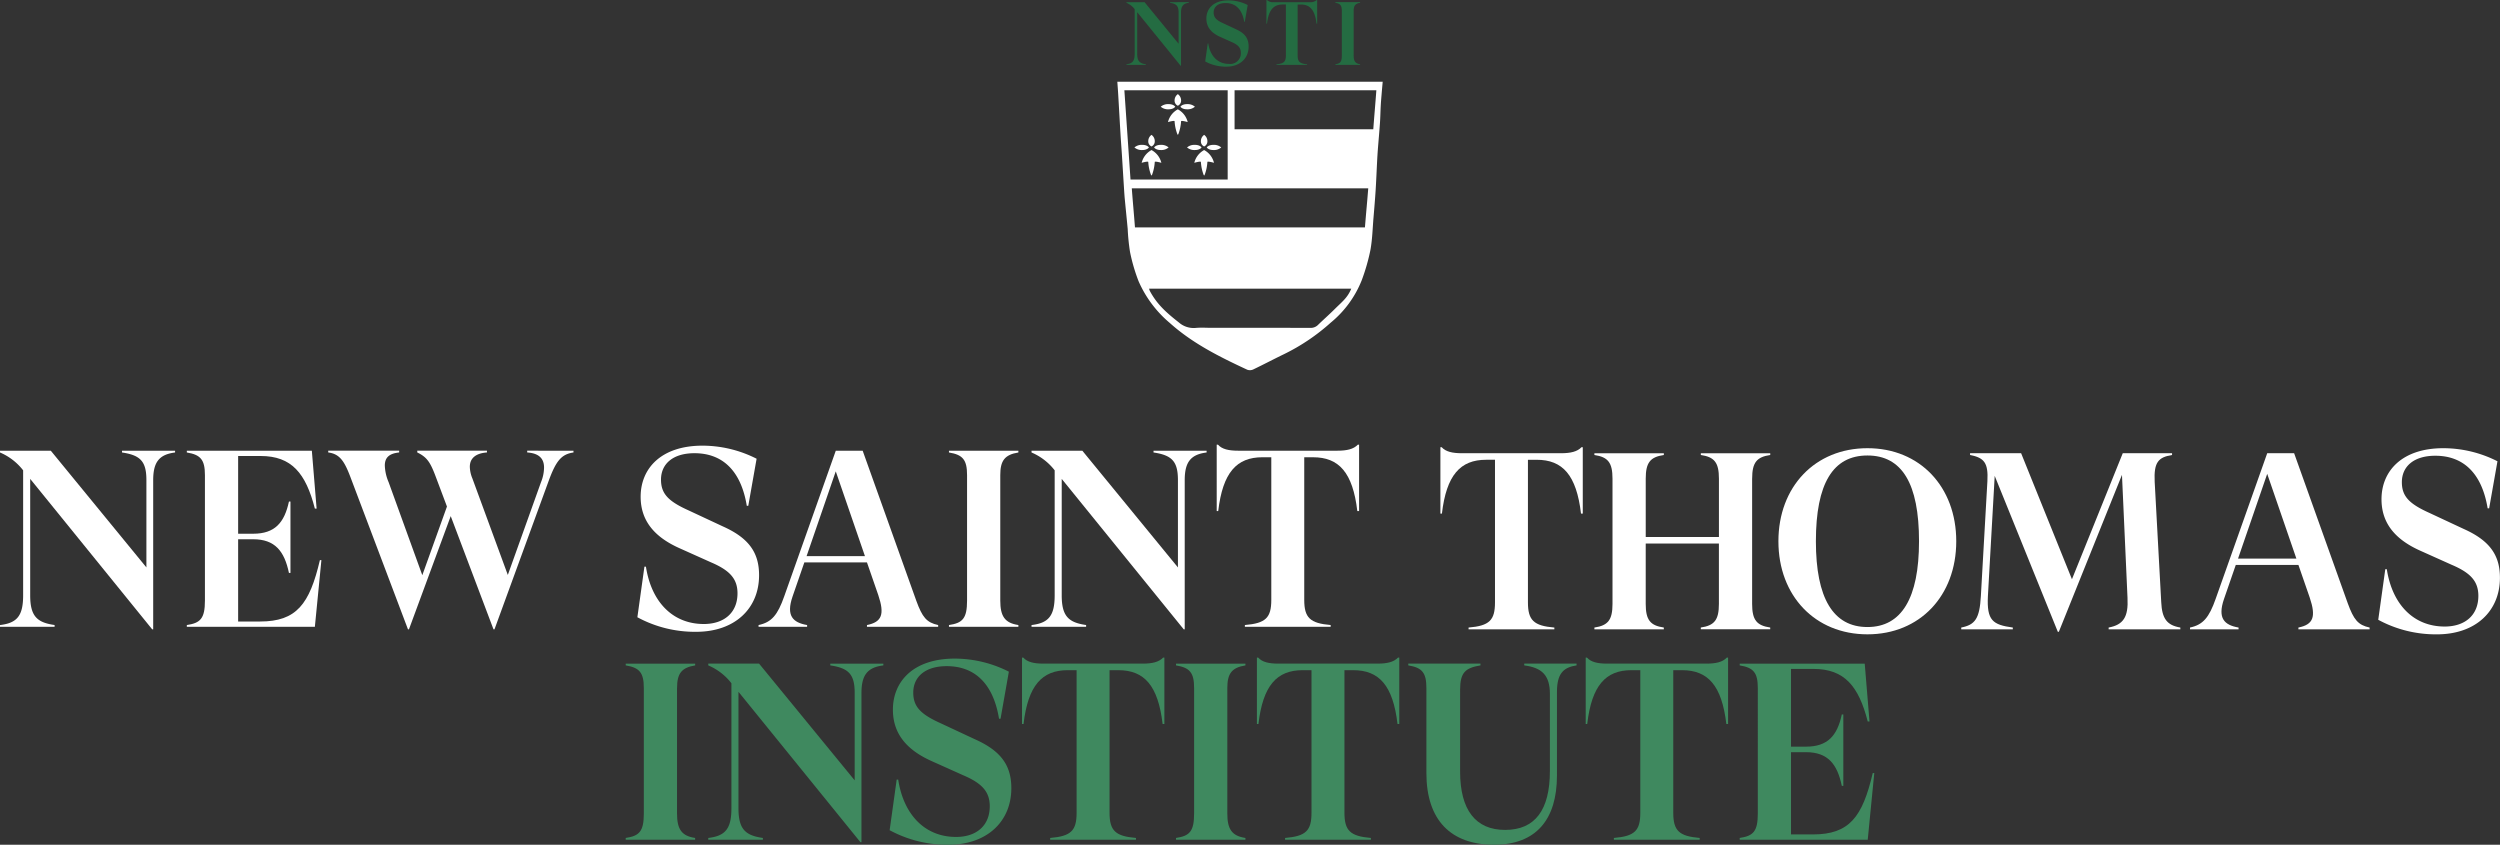
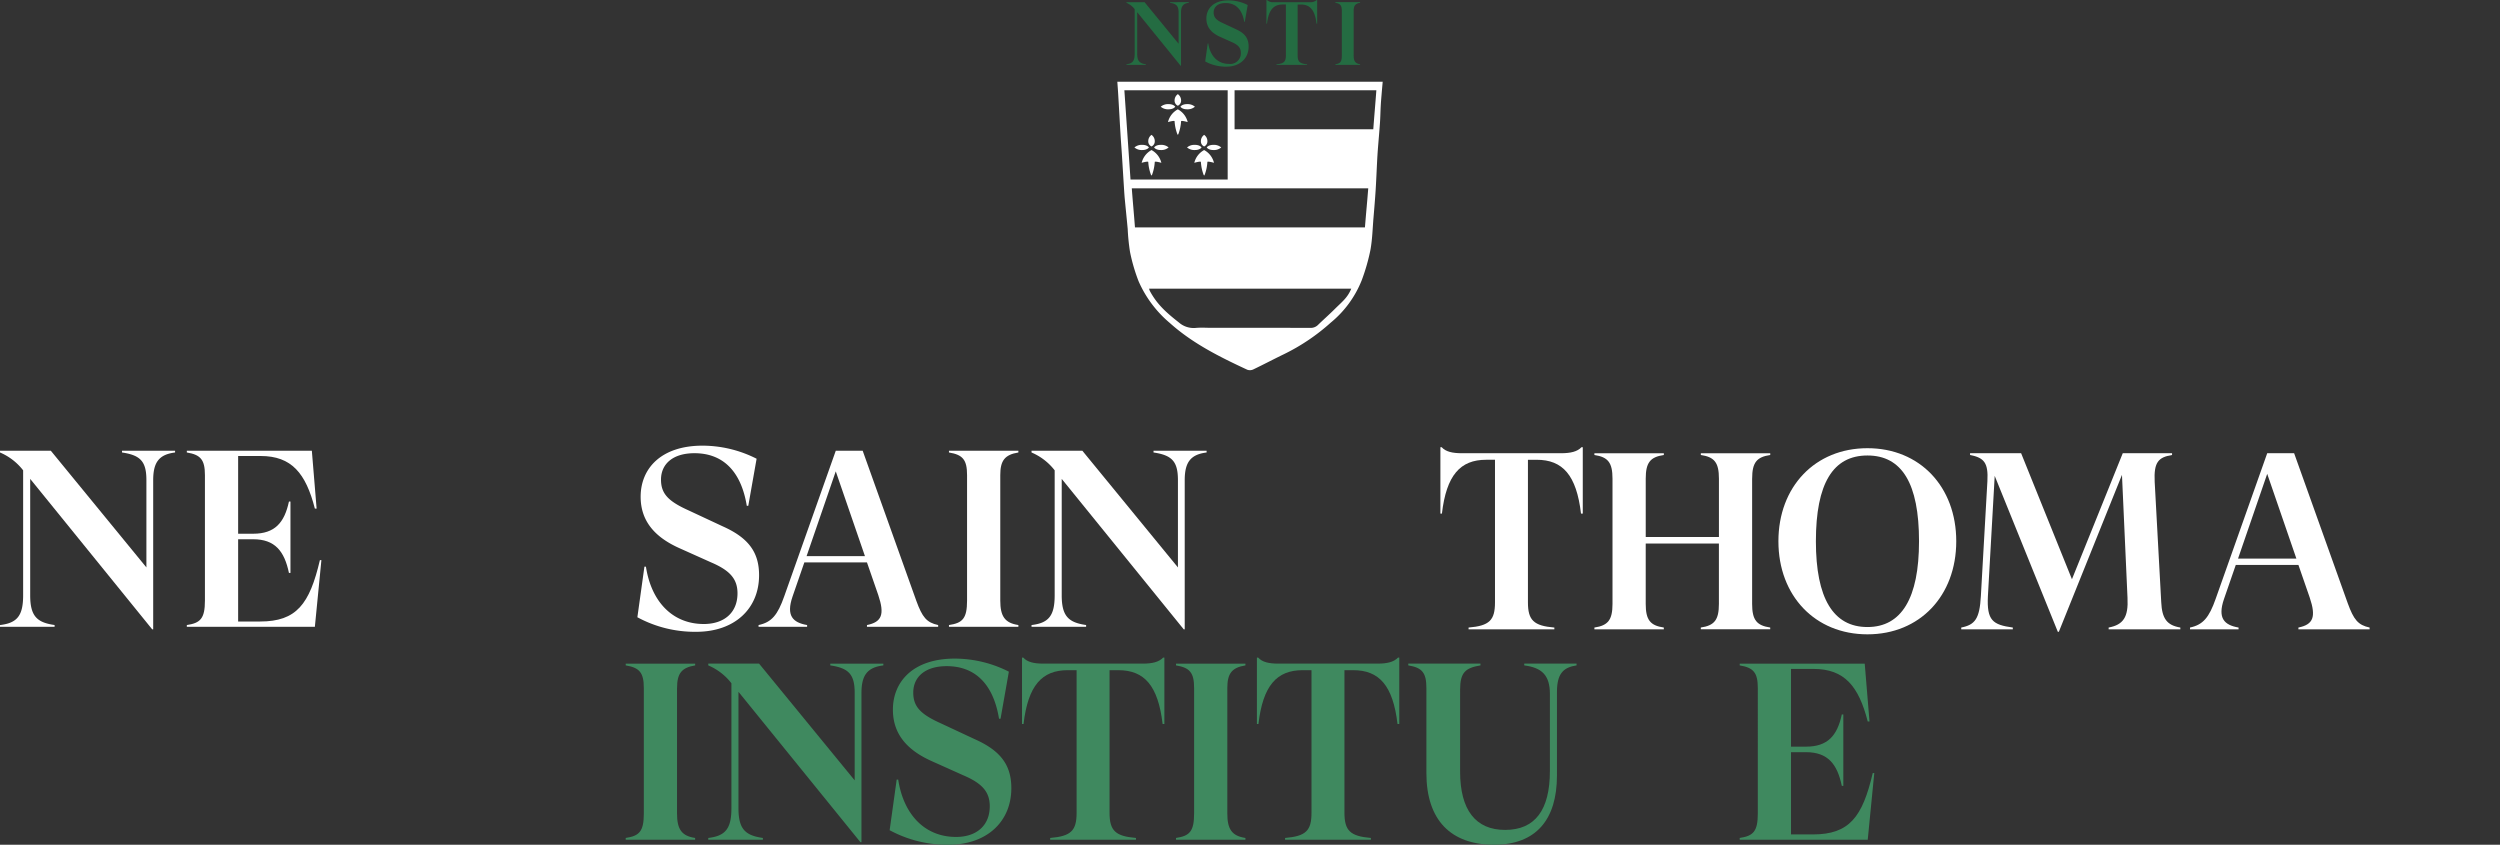
<svg xmlns="http://www.w3.org/2000/svg" width="511" height="172.665" viewBox="0 0 511 172.665">
  <rect x="0" y="0" width="511" height="172.665" fill="#333333" stroke="none" />
  <g id="Group_1966" data-name="Group 1966" transform="translate(-1130.47 -618.22)">
    <path id="Path_421" data-name="Path 421" d="M35.786,380.006v.361c-3.239.41-4.474,1.952-4.474,5.654v30.49h-.207L6.172,385.763v23.807c0,4.318,1.439,5.553,4.987,6.066V416H0v-.359c3.5-.411,4.729-1.9,4.729-6.066V384.015A11.844,11.844,0,0,0,0,380.367v-.361H10.385l19.539,23.856V386.021c0-3.8-1.183-5.089-4.987-5.654v-.361Z" transform="translate(1130.47 330.34)" fill="#fff" />
    <path id="Path_422" data-name="Path 422" d="M51.843,402.371,50.507,416H24.336v-.359c2.776-.413,3.7-1.337,3.7-4.988V384.993c0-3.135-.874-4.165-3.7-4.627v-.359H49.89l.976,11.825h-.359c-1.85-7.2-4.731-10.746-11.1-10.746H34.824v15.888h3.085c4.422,0,6.376-2.263,7.3-6.581h.309v14.6h-.309c-.926-4.474-2.879-6.889-7.3-6.889H34.824v16.812H39.3c7.455,0,10.129-3.548,12.236-12.545Z" transform="translate(1144.321 330.34)" fill="#fff" />
-     <path id="Path_423" data-name="Path 423" d="M92.885,380.006v.361c-2.52.358-3.6,1.8-5.09,5.861L76.74,416.511h-.206l-8.74-23.137-8.535,23.137h-.206L47.433,385.763c-1.285-3.444-2.209-5.089-4.678-5.4v-.361h14.5v.361c-1.954.206-2.931.976-2.931,2.672a9.346,9.346,0,0,0,.772,3.394l6.889,19.023,5.039-14.036-2.261-6.015c-1.131-3.035-1.8-4.063-3.805-5.039v-.361H75.2v.361c-2.211.154-3.5,1.13-3.5,2.93a6.542,6.542,0,0,0,.515,2.365l7.25,19.743,6.787-18.971a8.108,8.108,0,0,0,.617-2.983c0-1.954-1.183-2.93-3.444-3.083v-.361Z" transform="translate(1154.804 330.34)" fill="#fff" />
    <path id="Path_424" data-name="Path 424" d="M83.025,414.415l1.439-10.334h.309C85.9,411.382,90.326,415.8,96.6,415.8c4.165,0,6.89-2.315,6.89-6.274,0-2.93-1.542-4.678-5.4-6.324l-6.531-2.93c-5.141-2.315-7.866-5.657-7.866-10.49,0-5.759,4.165-10.436,12.649-10.436a24.488,24.488,0,0,1,11.053,2.672l-1.7,9.616h-.309c-1.182-7.2-4.987-10.746-10.694-10.746-4.422,0-6.838,2.209-6.838,5.4,0,2.879,1.491,4.422,5.6,6.272l7.046,3.291c5.294,2.366,7.4,5.348,7.4,9.975,0,6.838-4.987,11.568-12.855,11.568a24.65,24.65,0,0,1-12.031-2.981" transform="translate(1177.725 329.967)" fill="#fff" />
    <path id="Path_425" data-name="Path 425" d="M135.52,415.637V416H120.969v-.359c3.033-.617,3.651-2.159,2.315-6.118l-2.315-6.685h-12.8l-2.417,6.992c-1.335,3.907.052,5.3,2.983,5.811V416H98.809v-.359c2.674-.565,3.907-2.057,5.244-5.861l10.54-29.77h5.5l10.951,30.643c1.235,3.394,2.109,4.474,4.474,4.988m-14.962-14.088-5.964-17.328-5.964,17.328Z" transform="translate(1186.709 330.34)" fill="#fff" />
    <path id="Path_426" data-name="Path 426" d="M134.1,384.993v25.656c0,3.189.926,4.576,3.7,4.987V416h-14.19v-.361c2.776-.411,3.7-1.335,3.7-4.987V384.993c0-3.137-.874-4.165-3.7-4.627v-.359H137.8v.359c-2.828.463-3.7,1.7-3.7,4.627" transform="translate(1200.827 330.34)" fill="#fff" />
    <path id="Path_427" data-name="Path 427" d="M170.153,380.006v.361c-3.239.41-4.474,1.952-4.474,5.654v30.49h-.206l-24.936-30.748v23.807c0,4.318,1.439,5.553,4.987,6.066V416H134.367v-.359c3.5-.411,4.731-1.9,4.731-6.066V384.015a11.849,11.849,0,0,0-4.731-3.648v-.361h10.386l19.539,23.856V386.021c0-3.8-1.183-5.089-4.988-5.654v-.361Z" transform="translate(1206.947 330.34)" fill="#fff" />
-     <path id="Path_428" data-name="Path 428" d="M187.59,379.219v13.573h-.361c-.924-7.866-3.752-11-9.048-11h-1.8v29.152c0,3.651,1.183,4.783,5.4,5.142v.361H164.247v-.361c4.268-.359,5.4-1.491,5.4-5.142V381.789h-1.8c-5.3,0-8.125,3.137-9.049,11h-.309V379.219h.257c.822.926,2.211,1.233,4.113,1.233h20.31c1.9,0,3.291-.308,4.165-1.233Z" transform="translate(1220.676 329.892)" fill="#fff" />
    <path id="Path_429" data-name="Path 429" d="M216.729,379.547V393.12h-.361c-.924-7.866-3.752-11-9.048-11h-1.8v29.152c0,3.651,1.183,4.783,5.4,5.142v.361H193.386v-.361c4.268-.359,5.4-1.491,5.4-5.142V382.117h-1.8c-5.3,0-8.124,3.137-9.049,11h-.309V379.547h.257c.822.924,2.211,1.233,4.113,1.233h20.31c1.9,0,3.291-.309,4.165-1.233Z" transform="translate(1237.26 330.079)" fill="#fff" />
    <path id="Path_430" data-name="Path 430" d="M239.926,385.526v25.6c0,3.291.926,4.422,3.7,4.833v.361h-14.19v-.361c2.776-.411,3.7-1.542,3.7-4.833V398.792H218.177V411.13c0,3.291.926,4.422,3.7,4.833v.361H207.687v-.361c2.777-.411,3.7-1.542,3.7-4.833v-25.6c0-3.291-.926-4.422-3.7-4.833v-.359h14.192v.359c-2.776.411-3.7,1.542-3.7,4.833v11.927h14.962V385.526c0-3.291-.926-4.422-3.7-4.833v-.359h14.19v.359c-2.776.411-3.7,1.542-3.7,4.833" transform="translate(1248.678 330.527)" fill="#fff" />
    <path id="Path_431" data-name="Path 431" d="M231.656,398.7c0-11.157,7.507-19.023,18.2-19.023s18.151,7.866,18.151,19.023-7.457,19.023-18.151,19.023-18.2-7.866-18.2-19.023m28.741,0c0-11.825-3.5-17.532-10.54-17.532s-10.54,5.707-10.54,17.532c0,11.671,3.548,17.532,10.54,17.532,6.94,0,10.54-5.861,10.54-17.532" transform="translate(1262.321 330.154)" fill="#fff" />
    <path id="Path_432" data-name="Path 432" d="M262.312,384.961l-1.389,24.576c-.257,4.988.978,5.862,5.09,6.427v.361h-10.54v-.361c2.828-.565,3.753-1.8,4.011-6.427l1.335-23.5c.207-3.753-.667-4.781-3.546-5.346v-.361H267.71L278.1,406.092l10.386-25.759H298.56v.361c-2.776.461-3.753,1.439-3.548,5.5l1.337,24.576c.154,3.394,1.183,4.733,3.907,5.194v.361H285.6v-.361c2.983-.565,4.061-2.109,3.857-6.066l-1.131-25.143-12.906,32.083h-.206Z" transform="translate(1275.876 330.526)" fill="#fff" />
    <path id="Path_433" data-name="Path 433" d="M321.981,415.964v.359H307.43v-.359c3.033-.617,3.651-2.159,2.315-6.118l-2.315-6.685h-12.8l-2.417,6.992c-1.337,3.907.052,5.3,2.983,5.811v.359H285.27v-.359c2.674-.565,3.907-2.057,5.244-5.861l10.54-29.77h5.5l10.951,30.643c1.235,3.394,2.109,4.474,4.474,4.988m-14.962-14.088-5.964-17.328-5.964,17.328Z" transform="translate(1292.835 330.526)" fill="#fff" />
-     <path id="Path_434" data-name="Path 434" d="M309.792,414.743l1.439-10.335h.309c1.131,7.3,5.553,11.723,11.825,11.723,4.165,0,6.89-2.313,6.89-6.273,0-2.93-1.542-4.678-5.4-6.324l-6.531-2.93c-5.141-2.315-7.866-5.657-7.866-10.49,0-5.759,4.165-10.436,12.649-10.436a24.488,24.488,0,0,1,11.053,2.672l-1.7,9.616h-.309c-1.182-7.2-4.987-10.746-10.694-10.746-4.422,0-6.838,2.209-6.838,5.4,0,2.879,1.491,4.422,5.6,6.272l7.046,3.291c5.294,2.366,7.4,5.348,7.4,9.975,0,6.838-4.987,11.568-12.855,11.568a24.651,24.651,0,0,1-12.031-2.981" transform="translate(1306.792 330.154)" fill="#fff" />
    <path id="Path_435" data-name="Path 435" d="M91.994,412.728v25.656c0,3.189.926,4.576,3.7,4.987v.361H81.507v-.361c2.774-.411,3.7-1.335,3.7-4.987V412.728c0-3.137-.874-4.165-3.7-4.627v-.359H95.7v.359c-2.828.463-3.7,1.7-3.7,4.627" transform="translate(1176.861 346.126)" fill="#3f895f" />
    <path id="Path_436" data-name="Path 436" d="M128.046,407.741v.361c-3.239.41-4.474,1.952-4.474,5.654v30.49h-.206L98.432,413.5v23.807c0,4.318,1.439,5.553,4.987,6.066v.359H92.26v-.359c3.5-.411,4.731-1.9,4.731-6.066V411.75A11.849,11.849,0,0,0,92.26,408.1v-.361h10.386L122.186,431.6V413.756c0-3.8-1.183-5.089-4.988-5.654v-.361Z" transform="translate(1182.981 346.126)" fill="#3f895f" />
    <path id="Path_437" data-name="Path 437" d="M115.886,442.151l1.439-10.335h.309c1.131,7.3,5.553,11.723,11.825,11.723,4.165,0,6.89-2.313,6.89-6.273,0-2.93-1.542-4.678-5.4-6.324l-6.531-2.93c-5.141-2.314-7.866-5.657-7.866-10.49,0-5.759,4.165-10.436,12.649-10.436a24.488,24.488,0,0,1,11.053,2.672l-1.7,9.616h-.309c-1.182-7.2-4.987-10.746-10.694-10.746-4.422,0-6.838,2.209-6.838,5.4,0,2.879,1.491,4.422,5.6,6.272l7.046,3.291c5.294,2.366,7.4,5.348,7.4,9.975,0,6.838-4.987,11.568-12.855,11.568a24.651,24.651,0,0,1-12.031-2.981" transform="translate(1196.428 345.753)" fill="#3f895f" />
    <path id="Path_438" data-name="Path 438" d="M162.23,406.954v13.573h-.361c-.924-7.866-3.752-11-9.048-11h-1.8v29.152c0,3.651,1.183,4.783,5.4,5.142v.361H138.887v-.361c4.268-.359,5.4-1.491,5.4-5.142V409.524h-1.8c-5.3,0-8.124,3.137-9.049,11h-.309V406.954h.257c.822.926,2.211,1.233,4.113,1.233h20.31c1.9,0,3.291-.308,4.165-1.233Z" transform="translate(1206.241 345.678)" fill="#3f895f" />
    <path id="Path_439" data-name="Path 439" d="M163.676,412.728v25.656c0,3.189.926,4.576,3.7,4.987v.361h-14.19v-.361c2.776-.411,3.7-1.335,3.7-4.987V412.728c0-3.137-.874-4.165-3.7-4.627v-.359h14.19v.359c-2.828.463-3.7,1.7-3.7,4.627" transform="translate(1217.659 346.126)" fill="#3f895f" />
    <path id="Path_440" data-name="Path 440" d="M192.827,406.954v13.573h-.361c-.924-7.866-3.752-11-9.048-11h-1.8v29.152c0,3.651,1.183,4.783,5.4,5.142v.361H169.484v-.361c4.268-.359,5.4-1.491,5.4-5.142V409.524h-1.8c-5.3,0-8.124,3.137-9.049,11h-.309V406.954h.257c.822.926,2.211,1.233,4.113,1.233H188.4c1.9,0,3.291-.308,4.165-1.233Z" transform="translate(1223.657 345.678)" fill="#3f895f" />
    <path id="Path_441" data-name="Path 441" d="M217.842,408.1c-2.726.411-4.011,1.7-4.011,5.45V430.62c0,9-4.267,14.14-12.855,14.14-8.842,0-13.831-5.039-13.831-14.653V412.728c0-3.137-.874-4.166-3.7-4.627v-.361H198.2v.361c-3.085.513-4.165,1.439-4.165,4.987V429.8c0,7.816,3.137,11.929,9.2,11.929,6.118,0,9.153-4.061,9.153-12.031V413.91c0-3.855-1.7-5.348-5.244-5.809v-.361h10.694Z" transform="translate(1234.88 346.125)" fill="#3f895f" />
-     <path id="Path_442" data-name="Path 442" d="M235.657,406.954v13.573H235.3c-.924-7.866-3.752-11-9.048-11h-1.8v29.152c0,3.651,1.183,4.783,5.4,5.142v.361H212.314v-.361c4.268-.359,5.4-1.491,5.4-5.142V409.524h-1.8c-5.3,0-8.125,3.137-9.049,11h-.309V406.954h.257c.822.926,2.211,1.233,4.113,1.233h20.31c1.9,0,3.291-.308,4.165-1.233Z" transform="translate(1248.033 345.678)" fill="#3f895f" />
    <path id="Path_443" data-name="Path 443" d="M254.122,430.106l-1.337,13.625h-26.17v-.359c2.776-.413,3.7-1.337,3.7-4.988V412.728c0-3.135-.874-4.165-3.7-4.627v-.359h25.554l.976,11.825h-.359c-1.85-7.2-4.731-10.746-11.1-10.746H237.1v15.888h3.085c4.422,0,6.376-2.263,7.3-6.581h.309v14.6h-.309c-.926-4.474-2.879-6.889-7.3-6.889H237.1v16.812h4.474c7.455,0,10.129-3.548,12.236-12.546Z" transform="translate(1259.451 346.126)" fill="#3f895f" />
    <path id="Path_444" data-name="Path 444" d="M145.544,331.938c.063.9.127,1.72.176,2.542.162,2.74.312,5.478.477,8.216.082,1.376.191,2.751.281,4.127.151,2.371.293,4.744.444,7.115.042.676.088,1.353.151,2.026.193,2.016.4,4.033.59,6.049a41.607,41.607,0,0,0,.479,4.739,36.074,36.074,0,0,0,1.75,5.982,23.406,23.406,0,0,0,6.355,8.5c4.679,4.207,10.229,6.961,15.86,9.578a1.614,1.614,0,0,0,1.216-.058c2.123-1.017,4.205-2.118,6.325-3.143a41.32,41.32,0,0,0,9.506-6.416,21.408,21.408,0,0,0,6.338-8.654,40.659,40.659,0,0,0,1.779-6.176c.4-2.172.447-4.409.634-6.619.158-1.878.319-3.757.438-5.636.124-1.96.2-3.923.3-5.884.042-.822.091-1.644.154-2.467.14-1.806.306-3.609.43-5.417.078-1.138.093-2.28.154-3.419.044-.821.115-1.641.182-2.46s.146-1.659.221-2.519Zm1.439,1.748H168.1v18.242H148.237Zm43.023,44.7c-1.122,1.124-2.321,2.172-3.46,3.281a2.072,2.072,0,0,1-1.577.588q-10.062-.023-20.125-.009c-1.1,0-2.213-.085-3.3.022a4.588,4.588,0,0,1-3.432-1.128c-2.5-1.968-4.442-3.653-5.93-6.449a2.959,2.959,0,0,1-.146-.452H193.36c-.772,1.9-1.951,2.741-3.353,4.147m6.15-16.669H149.147c-.215-2.89-.428-5.037-.646-7.979h48.329c-.226,2.93-.449,5.078-.673,7.979m1.707-20.06H169.508v-7.974h28.981c-.21,2.915-.417,5.064-.626,7.974" transform="translate(1213.308 302.982)" fill="#fff" />
    <path id="Path_445" data-name="Path 445" d="M150.238,341.235a1.137,1.137,0,0,0,.664-1.1,1.563,1.563,0,0,0-.664-1.271,1.563,1.563,0,0,0-.664,1.271,1.137,1.137,0,0,0,.664,1.1" transform="translate(1215.602 306.923)" fill="#fff" />
    <path id="Path_446" data-name="Path 446" d="M150.337,340.694s.308.53,1.373.53a2.289,2.289,0,0,0,1.586-.53,2.289,2.289,0,0,0-1.586-.53c-1.065,0-1.373.53-1.373.53" transform="translate(1216.036 307.664)" fill="#fff" />
    <path id="Path_447" data-name="Path 447" d="M150.732,340.694s-.308-.53-1.373-.53a2.291,2.291,0,0,0-1.588.53,2.291,2.291,0,0,0,1.588.53c1.065,0,1.373-.53,1.373-.53" transform="translate(1214.576 307.664)" fill="#fff" />
    <path id="Path_448" data-name="Path 448" d="M150.727,340.841a4.049,4.049,0,0,0-2.013,2.608s1.32-.38,1.349-.171a9,9,0,0,0,.551,2.617l.113.171.113-.171a9.053,9.053,0,0,0,.551-2.617c.028-.209,1.349.171,1.349.171a4.049,4.049,0,0,0-2.013-2.608" transform="translate(1215.112 308.049)" fill="#fff" />
    <path id="Path_449" data-name="Path 449" d="M157.094,341.235a1.137,1.137,0,0,0,.664-1.1,1.563,1.563,0,0,0-.664-1.271,1.563,1.563,0,0,0-.664,1.271,1.137,1.137,0,0,0,.664,1.1" transform="translate(1219.504 306.923)" fill="#fff" />
    <path id="Path_450" data-name="Path 450" d="M157.192,340.694s.308.53,1.373.53a2.285,2.285,0,0,0,1.586-.53,2.284,2.284,0,0,0-1.586-.53c-1.065,0-1.373.53-1.373.53" transform="translate(1219.938 307.664)" fill="#fff" />
    <path id="Path_451" data-name="Path 451" d="M157.587,340.694s-.308-.53-1.373-.53a2.291,2.291,0,0,0-1.588.53,2.291,2.291,0,0,0,1.588.53c1.065,0,1.373-.53,1.373-.53" transform="translate(1218.478 307.664)" fill="#fff" />
    <path id="Path_452" data-name="Path 452" d="M157.583,340.841a4.049,4.049,0,0,0-2.013,2.608s1.32-.38,1.349-.171a9,9,0,0,0,.551,2.617l.113.171.113-.171a9,9,0,0,0,.551-2.617c.028-.209,1.349.171,1.349.171a4.049,4.049,0,0,0-2.013-2.608" transform="translate(1219.014 308.049)" fill="#fff" />
    <path id="Path_453" data-name="Path 453" d="M153.666,335.929a1.137,1.137,0,0,0,.664-1.1,1.563,1.563,0,0,0-.664-1.271,1.563,1.563,0,0,0-.664,1.271,1.137,1.137,0,0,0,.664,1.1" transform="translate(1217.554 303.904)" fill="#fff" />
    <path id="Path_454" data-name="Path 454" d="M153.764,335.388s.308.532,1.373.532a2.285,2.285,0,0,0,1.586-.532,2.289,2.289,0,0,0-1.586-.53c-1.065,0-1.373.53-1.373.53" transform="translate(1217.986 304.643)" fill="#fff" />
    <path id="Path_455" data-name="Path 455" d="M154.158,335.388s-.308-.53-1.373-.53a2.289,2.289,0,0,0-1.586.53,2.285,2.285,0,0,0,1.586.532c1.065,0,1.373-.532,1.373-.532" transform="translate(1216.527 304.643)" fill="#fff" />
    <path id="Path_456" data-name="Path 456" d="M154.155,335.535a4.049,4.049,0,0,0-2.013,2.608s1.321-.38,1.35-.171a9.051,9.051,0,0,0,.551,2.617l.113.171.113-.171a9.053,9.053,0,0,0,.551-2.617c.028-.209,1.349.171,1.349.171a4.049,4.049,0,0,0-2.013-2.608" transform="translate(1217.064 305.029)" fill="#fff" />
    <path id="Path_457" data-name="Path 457" d="M159.478,321.576v.129c-1.153.146-1.594.7-1.594,2.015v10.862h-.071l-8.885-10.954v8.481c0,1.538.512,1.979,1.776,2.161v.129h-3.973v-.129c1.244-.146,1.684-.678,1.684-2.161v-9.1a4.232,4.232,0,0,0-1.684-1.3v-.129h3.7l6.961,8.5v-6.355c0-1.356-.421-1.814-1.776-2.015v-.129Z" transform="translate(1213.985 297.084)" fill="#246c42" />
    <path id="Path_458" data-name="Path 458" d="M156.991,333.834l.513-3.681h.11c.4,2.6,1.979,4.176,4.213,4.176a2.18,2.18,0,0,0,2.454-2.234c0-1.044-.549-1.667-1.924-2.253l-2.325-1.044c-1.833-.824-2.8-2.015-2.8-3.736,0-2.053,1.483-3.719,4.505-3.719a8.732,8.732,0,0,1,3.939.952l-.6,3.425h-.11c-.422-2.564-1.778-3.829-3.81-3.829-1.575,0-2.437.788-2.437,1.924,0,1.026.532,1.575,2,2.234l2.511,1.172c1.886.843,2.636,1.9,2.636,3.554,0,2.435-1.776,4.121-4.579,4.121a8.786,8.786,0,0,1-4.285-1.062" transform="translate(1219.823 296.951)" fill="#246c42" />
    <path id="Path_459" data-name="Path 459" d="M175.336,321.3v4.836h-.129c-.33-2.8-1.337-3.92-3.223-3.92h-.642V332.6c0,1.3.422,1.7,1.924,1.831v.129h-6.245v-.129c1.519-.127,1.922-.53,1.922-1.831V322.212h-.64c-1.888,0-2.894,1.117-3.225,3.92h-.11V321.3h.093a1.877,1.877,0,0,0,1.464.439h7.235a1.955,1.955,0,0,0,1.484-.439Z" transform="translate(1224.364 296.924)" fill="#246c42" />
    <path id="Path_460" data-name="Path 460" d="M177.683,323.352v9.14c0,1.136.329,1.629,1.318,1.776v.129h-5.054v-.129c.989-.147,1.318-.477,1.318-1.776v-9.14c0-1.117-.311-1.483-1.318-1.649v-.127H179v.127c-1.006.166-1.318.606-1.318,1.649" transform="translate(1229.474 297.084)" fill="#246c42" />
  </g>
</svg>